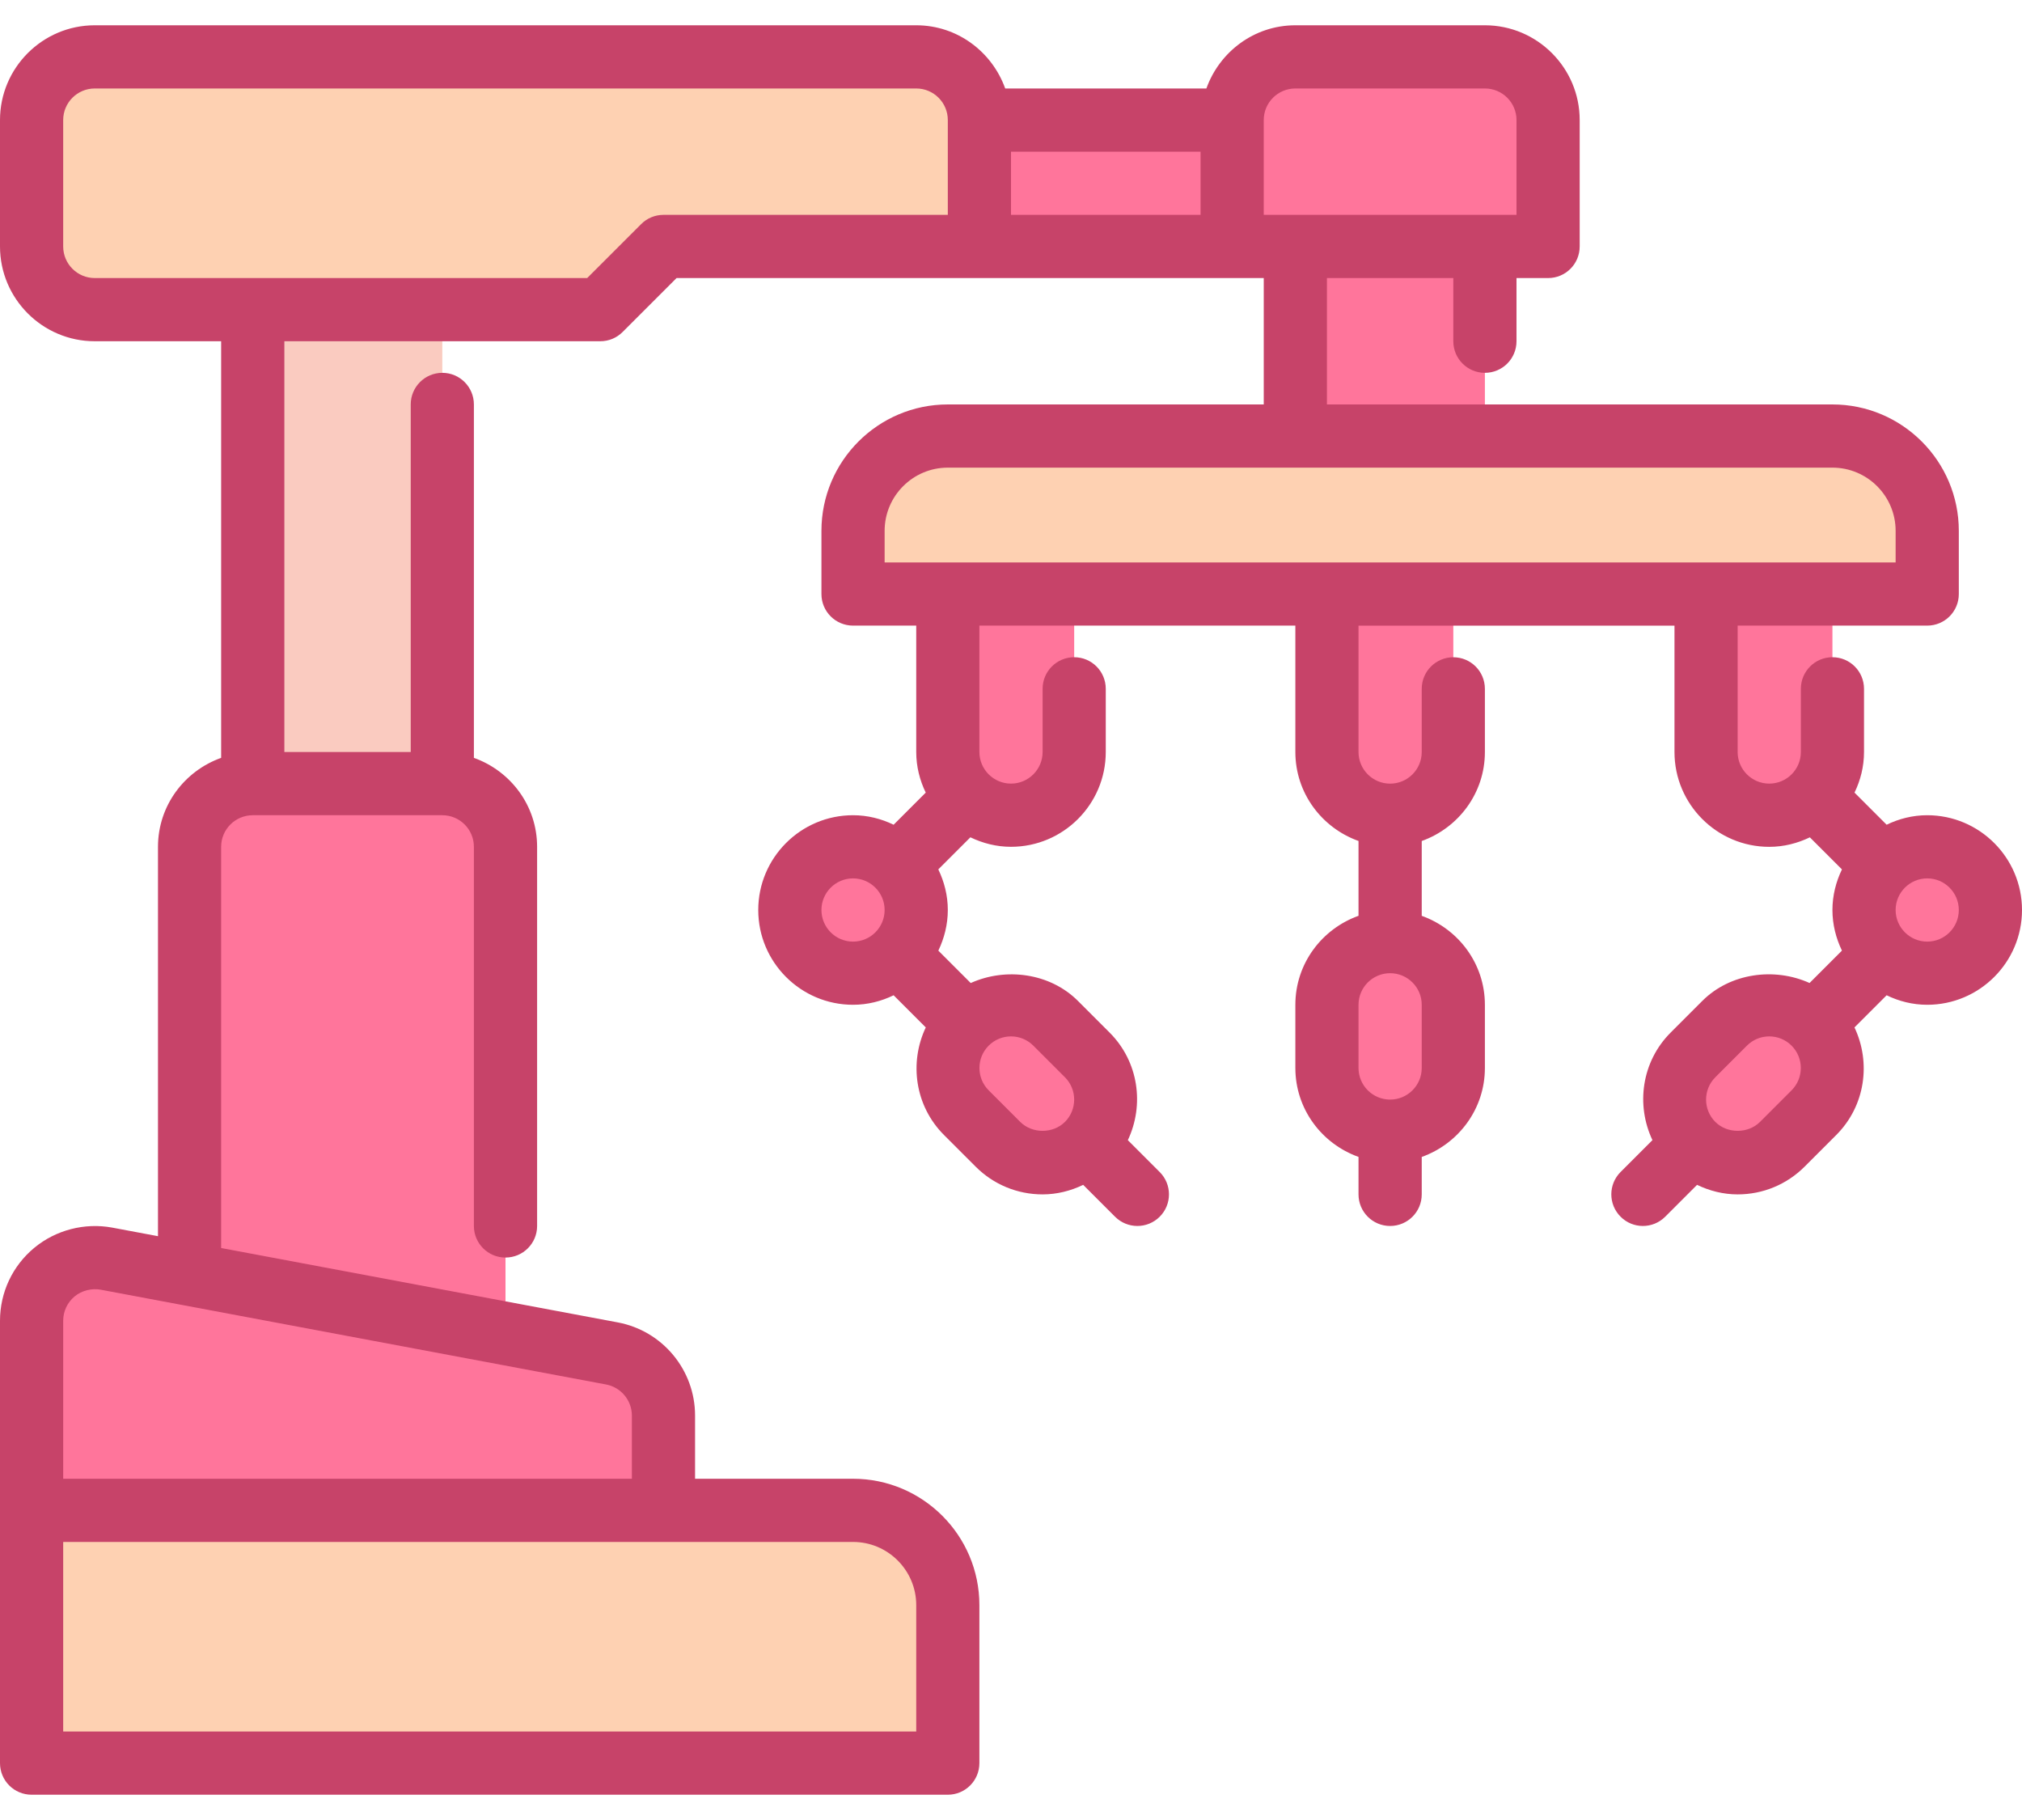
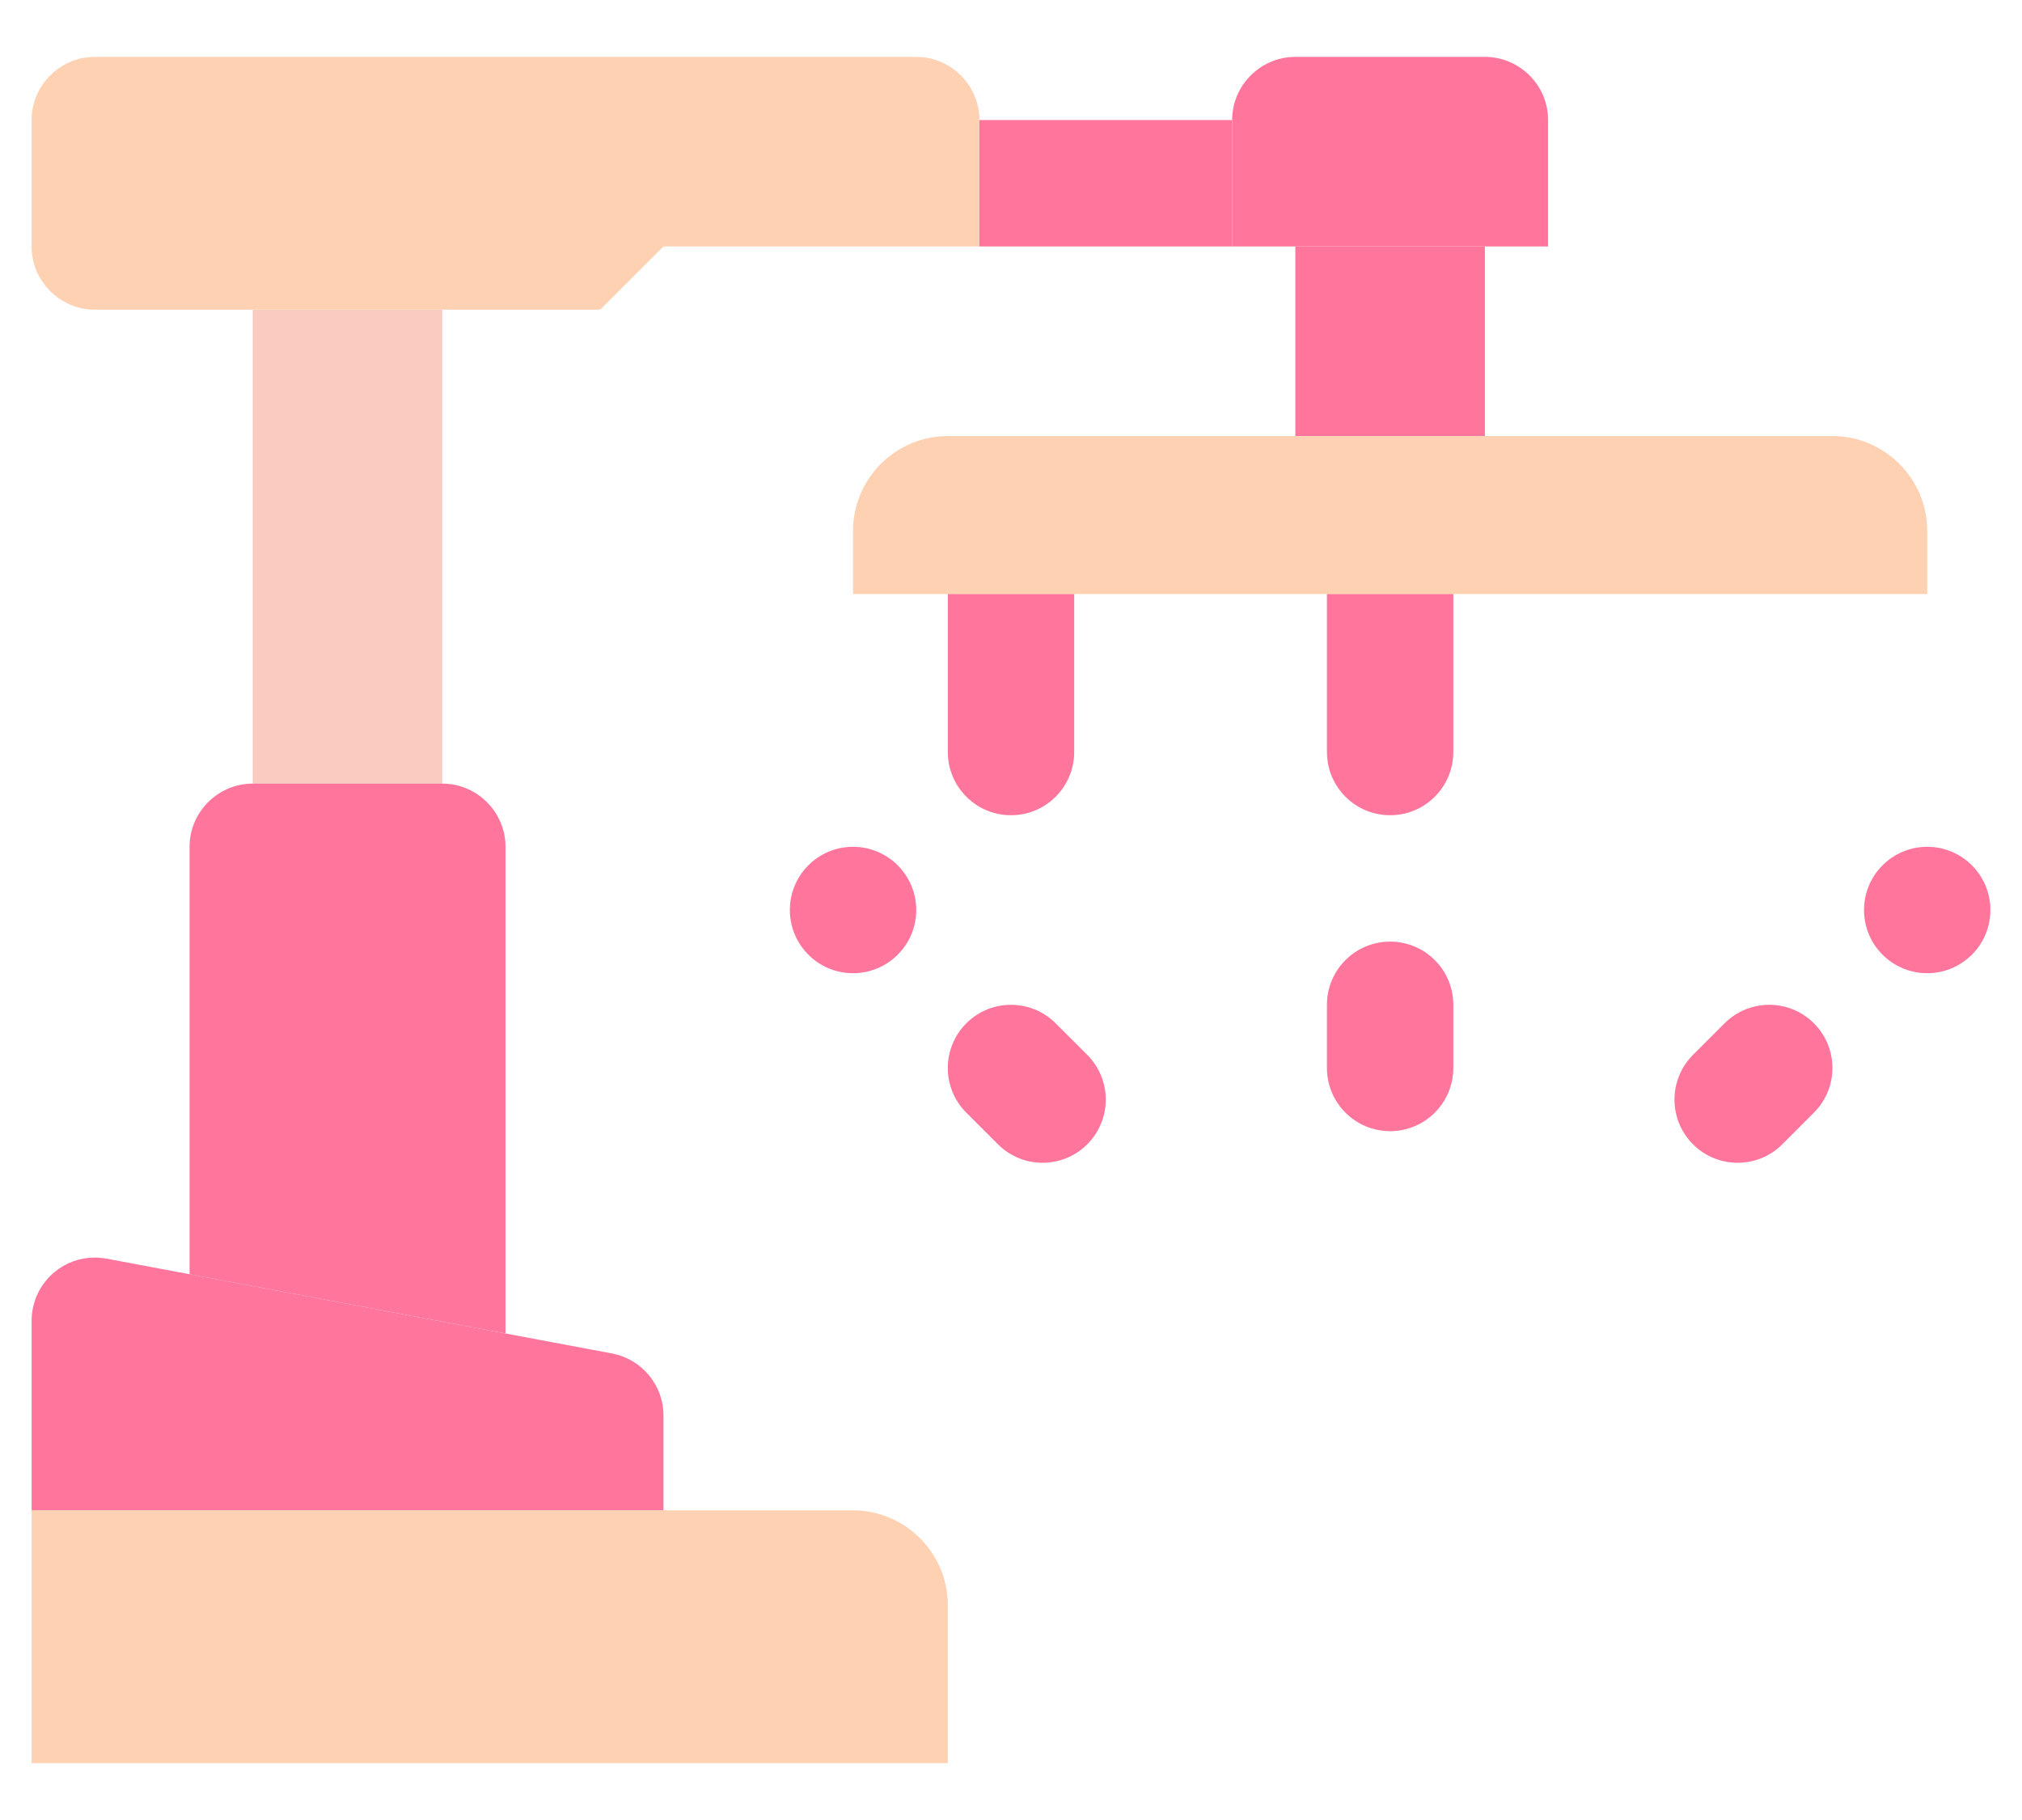
<svg xmlns="http://www.w3.org/2000/svg" width="60" height="54" viewBox="0 0 60 54" fill="none">
  <path d="M7.5 9.188H13.125V23.25H7.5V9.188Z" fill="#F9B6A6" fill-opacity="0.7" />
  <path d="M19.688 42C19.688 41.097 19.044 40.324 18.157 40.157L3.158 37.344C3.043 37.324 2.928 37.312 2.812 37.312C2.378 37.312 1.955 37.463 1.615 37.745C1.186 38.101 0.938 38.63 0.938 39.188V44.812H19.688V42Z" fill="#FF759B" />
  <path d="M25.312 44.812H0.938V52.312H28.125V47.625C28.125 46.078 26.859 44.812 25.312 44.812Z" fill="#FED1B2" />
  <path d="M15 39.564V25.125C15 24.094 14.156 23.25 13.125 23.25H7.5C6.469 23.25 5.625 24.094 5.625 25.125V37.807L15 39.564Z" fill="#FF759B" />
  <path d="M27.188 1.688H2.812C1.781 1.688 0.938 2.531 0.938 3.562V7.312C0.938 8.344 1.781 9.188 2.812 9.188H17.812L19.688 7.312H29.062V3.562C29.062 2.531 28.219 1.688 27.188 1.688Z" fill="#FED1B2" />
  <path d="M29.062 3.562H36.562V7.312H29.062V3.562Z" fill="#FF759B" />
  <path d="M44.062 1.688H38.438C37.406 1.688 36.562 2.531 36.562 3.562V7.312H45.938V3.562C45.938 2.531 45.094 1.688 44.062 1.688Z" fill="#FF759B" />
  <path d="M38.438 7.312H44.062V12.938H38.438V7.312Z" fill="#FF759B" />
  <path d="M54.375 12.938H28.125C26.578 12.938 25.312 14.203 25.312 15.75V17.625H57.188V15.75C57.188 14.203 55.922 12.938 54.375 12.938Z" fill="#FED1B2" />
  <path d="M39.375 17.625V22.312C39.375 23.348 40.215 24.188 41.25 24.188C42.285 24.188 43.125 23.348 43.125 22.312V17.625H39.375Z" fill="#FF759B" />
  <path d="M28.125 17.625V22.312C28.125 23.348 28.965 24.188 30 24.188C31.035 24.188 31.875 23.348 31.875 22.312V17.625H28.125Z" fill="#FF759B" />
  <path d="M25.312 28.875C26.348 28.875 27.188 28.035 27.188 27C27.188 25.965 26.348 25.125 25.312 25.125C24.277 25.125 23.438 25.965 23.438 27C23.438 28.035 24.277 28.875 25.312 28.875Z" fill="#FF759B" />
-   <path d="M54.375 17.625V22.312C54.375 23.348 53.535 24.188 52.5 24.188C51.465 24.188 50.625 23.348 50.625 22.312V17.625H54.375Z" fill="#FF759B" />
  <path d="M57.188 28.875C58.223 28.875 59.062 28.035 59.062 27C59.062 25.965 58.223 25.125 57.188 25.125C56.152 25.125 55.312 25.965 55.312 27C55.312 28.035 56.152 28.875 57.188 28.875Z" fill="#FF759B" />
  <path d="M41.25 33.562C40.215 33.562 39.375 32.722 39.375 31.688V29.812C39.375 28.777 40.215 27.938 41.25 27.938C42.285 27.938 43.125 28.777 43.125 29.812V31.688C43.125 32.722 42.285 33.562 41.25 33.562Z" fill="#FF759B" />
  <path d="M30.937 34.5C30.457 34.5 29.978 34.317 29.612 33.951L28.674 33.013C27.942 32.281 27.942 31.094 28.674 30.362C29.406 29.63 30.593 29.63 31.325 30.362L32.263 31.299C32.995 32.032 32.995 33.218 32.263 33.951C31.896 34.317 31.417 34.5 30.937 34.5Z" fill="#FF759B" />
  <path d="M51.562 34.5C52.042 34.5 52.521 34.317 52.888 33.951L53.825 33.013C54.558 32.281 54.558 31.094 53.825 30.362C53.093 29.63 51.906 29.63 51.174 30.362L50.237 31.299C49.505 32.032 49.505 33.218 50.237 33.951C50.603 34.317 51.082 34.5 51.562 34.5Z" fill="#FF759B" />
-   <path d="M57.188 24.188C56.754 24.188 56.348 24.293 55.983 24.47L55.03 23.517C55.207 23.152 55.312 22.746 55.312 22.312V20.438C55.312 19.919 54.893 19.5 54.375 19.5C53.857 19.5 53.438 19.919 53.438 20.438V22.312C53.438 22.83 53.017 23.25 52.5 23.25C51.983 23.25 51.562 22.83 51.562 22.312V18.562H57.188C57.706 18.562 58.125 18.143 58.125 17.625V15.75C58.125 13.682 56.443 12 54.375 12H39.375V8.25H43.125V10.125C43.125 10.643 43.544 11.062 44.062 11.062C44.581 11.062 45 10.643 45 10.125V8.25H45.938C46.456 8.25 46.875 7.831 46.875 7.312V3.562C46.875 2.012 45.613 0.75 44.062 0.75H38.438C37.217 0.75 36.187 1.537 35.798 2.625H29.828C29.438 1.537 28.408 0.75 27.188 0.75H2.812C1.262 0.75 0 2.012 0 3.562V7.312C0 8.863 1.262 10.125 2.812 10.125H6.562V22.486C5.474 22.874 4.688 23.904 4.688 25.125V36.678L3.327 36.423C2.511 36.273 1.655 36.494 1.016 37.024C0.371 37.559 0 38.347 0 39.188V52.312C0 52.831 0.419 53.25 0.938 53.25H28.125C28.643 53.25 29.062 52.831 29.062 52.312V47.625C29.062 45.557 27.381 43.875 25.312 43.875H20.625V42C20.625 40.648 19.66 39.485 18.331 39.236L6.562 37.029V25.125C6.562 24.608 6.982 24.188 7.5 24.188H13.125C13.643 24.188 14.062 24.608 14.062 25.125V36.375C14.062 36.893 14.482 37.312 15 37.312C15.518 37.312 15.938 36.893 15.938 36.375V25.125C15.938 23.904 15.151 22.874 14.062 22.486V12C14.062 11.482 13.643 11.062 13.125 11.062C12.607 11.062 12.188 11.482 12.188 12V22.312H8.438V10.125H17.812C18.062 10.125 18.3 10.027 18.475 9.85L20.076 8.25H37.5V12H28.125C26.057 12 24.375 13.682 24.375 15.75V17.625C24.375 18.143 24.794 18.562 25.312 18.562H27.188V22.312C27.188 22.746 27.293 23.152 27.47 23.517L26.517 24.47C26.152 24.293 25.746 24.188 25.312 24.188C23.762 24.188 22.5 25.449 22.5 27C22.5 28.551 23.762 29.812 25.312 29.812C25.746 29.812 26.152 29.707 26.517 29.53L27.471 30.484C26.976 31.528 27.148 32.812 28.012 33.676L28.949 34.613C29.48 35.145 30.187 35.438 30.938 35.438C31.363 35.438 31.77 35.334 32.142 35.155L33.087 36.1C33.27 36.283 33.51 36.375 33.75 36.375C33.99 36.375 34.23 36.283 34.413 36.1C34.779 35.734 34.779 35.141 34.413 34.775L33.467 33.829C33.962 32.784 33.789 31.5 32.926 30.637L31.988 29.699C31.157 28.867 29.846 28.697 28.805 29.167L27.844 28.206C28.019 27.839 28.125 27.433 28.125 27C28.125 26.567 28.019 26.161 27.843 25.795L28.795 24.843C29.161 25.019 29.567 25.125 30 25.125C31.551 25.125 32.812 23.863 32.812 22.312V20.438C32.812 19.919 32.393 19.5 31.875 19.5C31.357 19.5 30.938 19.919 30.938 20.438V22.312C30.938 22.83 30.517 23.25 30 23.25C29.743 23.25 29.51 23.146 29.34 22.977C29.339 22.976 29.339 22.975 29.338 22.974C29.337 22.973 29.336 22.973 29.335 22.973C29.167 22.803 29.062 22.569 29.062 22.312V18.562H38.438V22.312C38.438 23.533 39.224 24.563 40.312 24.952V27.172C39.224 27.561 38.438 28.592 38.438 29.812V31.687C38.438 32.907 39.224 33.938 40.312 34.326V35.438C40.312 35.956 40.732 36.375 41.25 36.375C41.768 36.375 42.188 35.956 42.188 35.438V34.327C43.276 33.938 44.062 32.907 44.062 31.688V29.812C44.062 28.592 43.276 27.562 42.188 27.173V24.953C43.276 24.564 44.062 23.533 44.062 22.313V20.438C44.062 19.92 43.643 19.501 43.125 19.501C42.607 19.501 42.188 19.92 42.188 20.438V22.313C42.188 22.831 41.767 23.251 41.25 23.251C40.733 23.251 40.312 22.831 40.312 22.313V18.563H49.688V22.313C49.688 23.864 50.949 25.126 52.5 25.126C52.933 25.126 53.339 25.02 53.705 24.844L54.657 25.796C54.481 26.161 54.375 26.567 54.375 27C54.375 27.433 54.481 27.839 54.657 28.205L53.696 29.166C52.655 28.696 51.343 28.867 50.513 29.698L49.575 30.636C48.712 31.499 48.539 32.783 49.034 33.828L48.088 34.774C47.722 35.14 47.722 35.733 48.088 36.099C48.27 36.283 48.51 36.375 48.75 36.375C48.99 36.375 49.23 36.283 49.413 36.1L50.358 35.155C50.73 35.334 51.137 35.438 51.562 35.438C52.313 35.438 53.02 35.144 53.551 34.613L54.488 33.676C55.352 32.812 55.524 31.528 55.029 30.484L55.983 29.53C56.348 29.707 56.754 29.812 57.188 29.812C58.738 29.812 60 28.551 60 27C60 25.449 58.738 24.188 57.188 24.188ZM27.188 47.625V51.375H1.875V45.75H25.312C26.347 45.75 27.188 46.591 27.188 47.625ZM18.75 42V43.875H1.875V39.188C1.875 38.907 1.999 38.645 2.212 38.467C2.426 38.288 2.726 38.218 2.984 38.265L17.984 41.078C18.427 41.161 18.75 41.55 18.75 42ZM38.438 2.625H44.062C44.58 2.625 45 3.045 45 3.562V6.375H37.5V3.562C37.5 3.045 37.92 2.625 38.438 2.625ZM30 4.5H35.625V6.375H30V4.5ZM19.688 6.375C19.438 6.375 19.2 6.473 19.025 6.65L17.424 8.25H2.812C2.295 8.25 1.875 7.83 1.875 7.312V3.562C1.875 3.045 2.295 2.625 2.812 2.625H27.188C27.705 2.625 28.125 3.045 28.125 3.562V6.375H19.688ZM24.375 27C24.375 26.483 24.795 26.062 25.312 26.062C25.83 26.062 26.25 26.483 26.25 27C26.25 27.517 25.83 27.938 25.312 27.938C24.795 27.938 24.375 27.517 24.375 27ZM30.663 31.025L31.6 31.962C31.966 32.328 31.966 32.922 31.6 33.288C31.245 33.641 30.63 33.641 30.275 33.288L29.337 32.35C28.972 31.985 28.972 31.39 29.337 31.025C29.514 30.848 29.75 30.75 30 30.75C30.25 30.75 30.486 30.848 30.663 31.025ZM42.188 31.688C42.188 32.205 41.767 32.625 41.25 32.625C40.733 32.625 40.312 32.205 40.312 31.688V29.812C40.312 29.295 40.733 28.875 41.25 28.875C41.767 28.875 42.188 29.295 42.188 29.812V31.688ZM26.25 15.75C26.25 14.716 27.091 13.875 28.125 13.875H54.375C55.409 13.875 56.25 14.716 56.25 15.75V16.688H26.25V15.75ZM53.163 32.35L52.225 33.288C51.87 33.641 51.255 33.641 50.9 33.288C50.534 32.922 50.534 32.328 50.9 31.962L51.837 31.025C52.014 30.848 52.25 30.75 52.5 30.75C52.75 30.75 52.986 30.848 53.163 31.025C53.528 31.39 53.528 31.985 53.163 32.35ZM57.188 27.938C56.67 27.938 56.25 27.517 56.25 27C56.25 26.483 56.67 26.062 57.188 26.062C57.705 26.062 58.125 26.483 58.125 27C58.125 27.517 57.705 27.938 57.188 27.938Z" fill="#C74369" />
</svg>